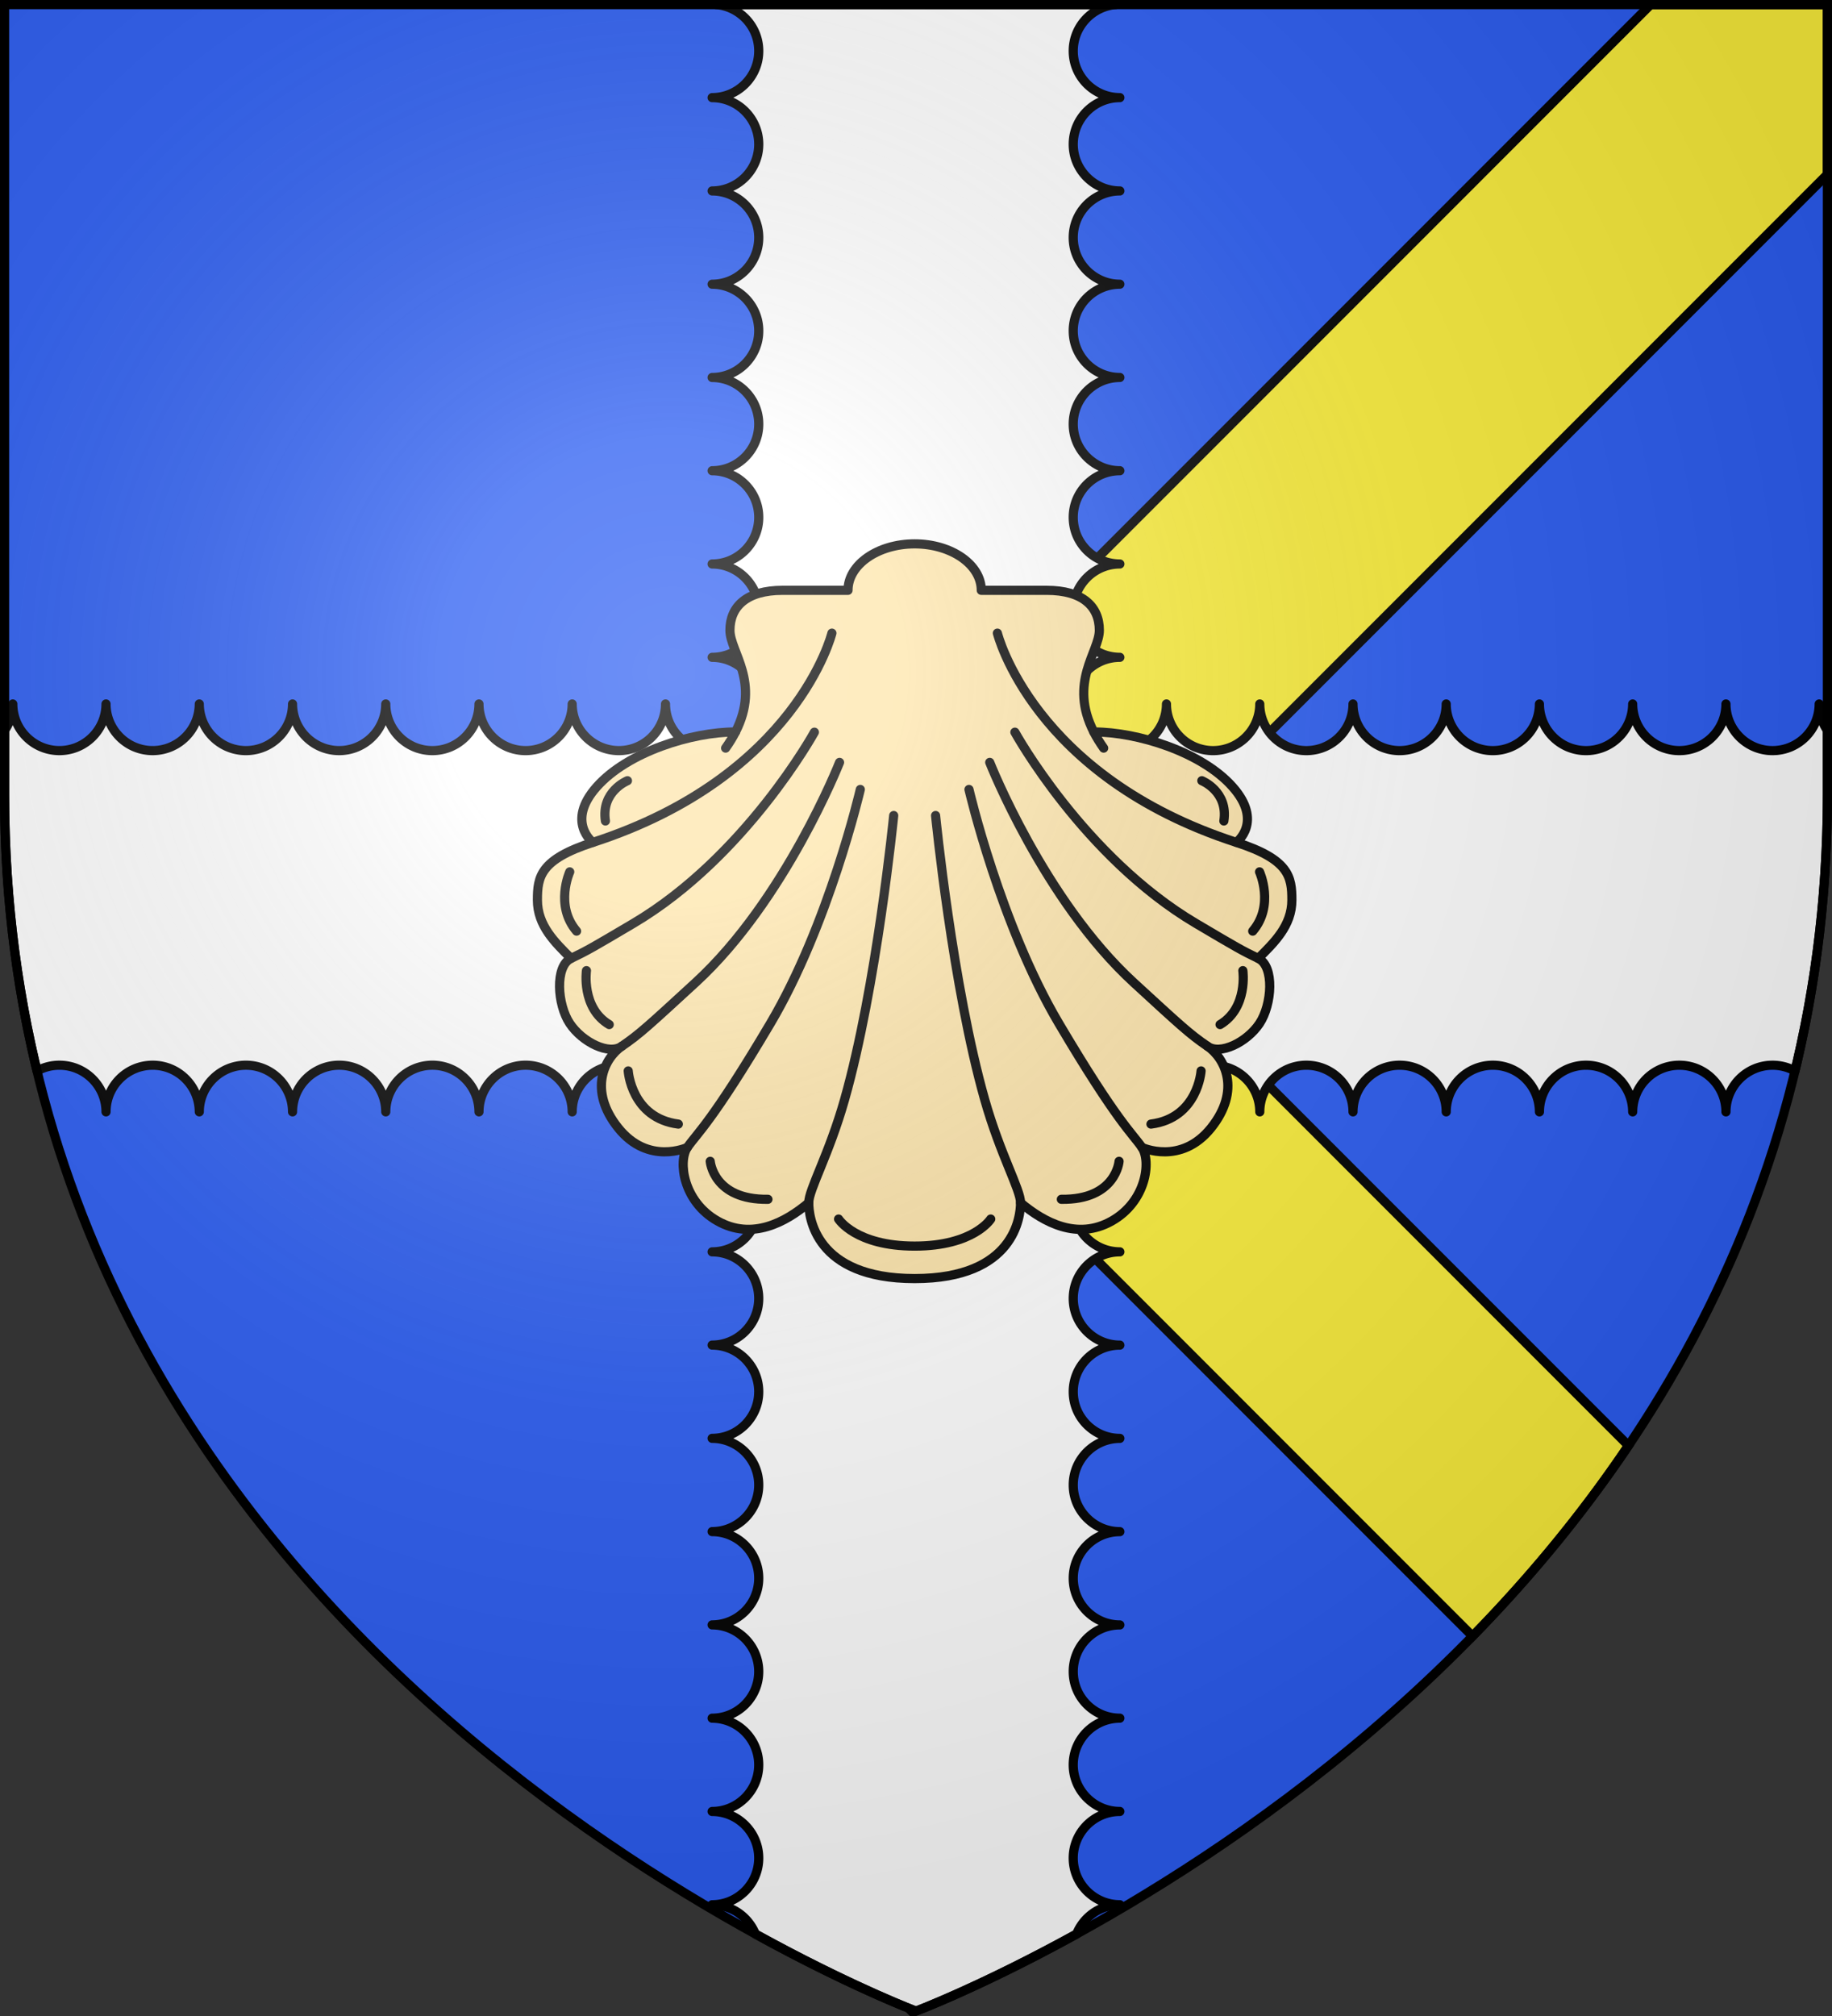
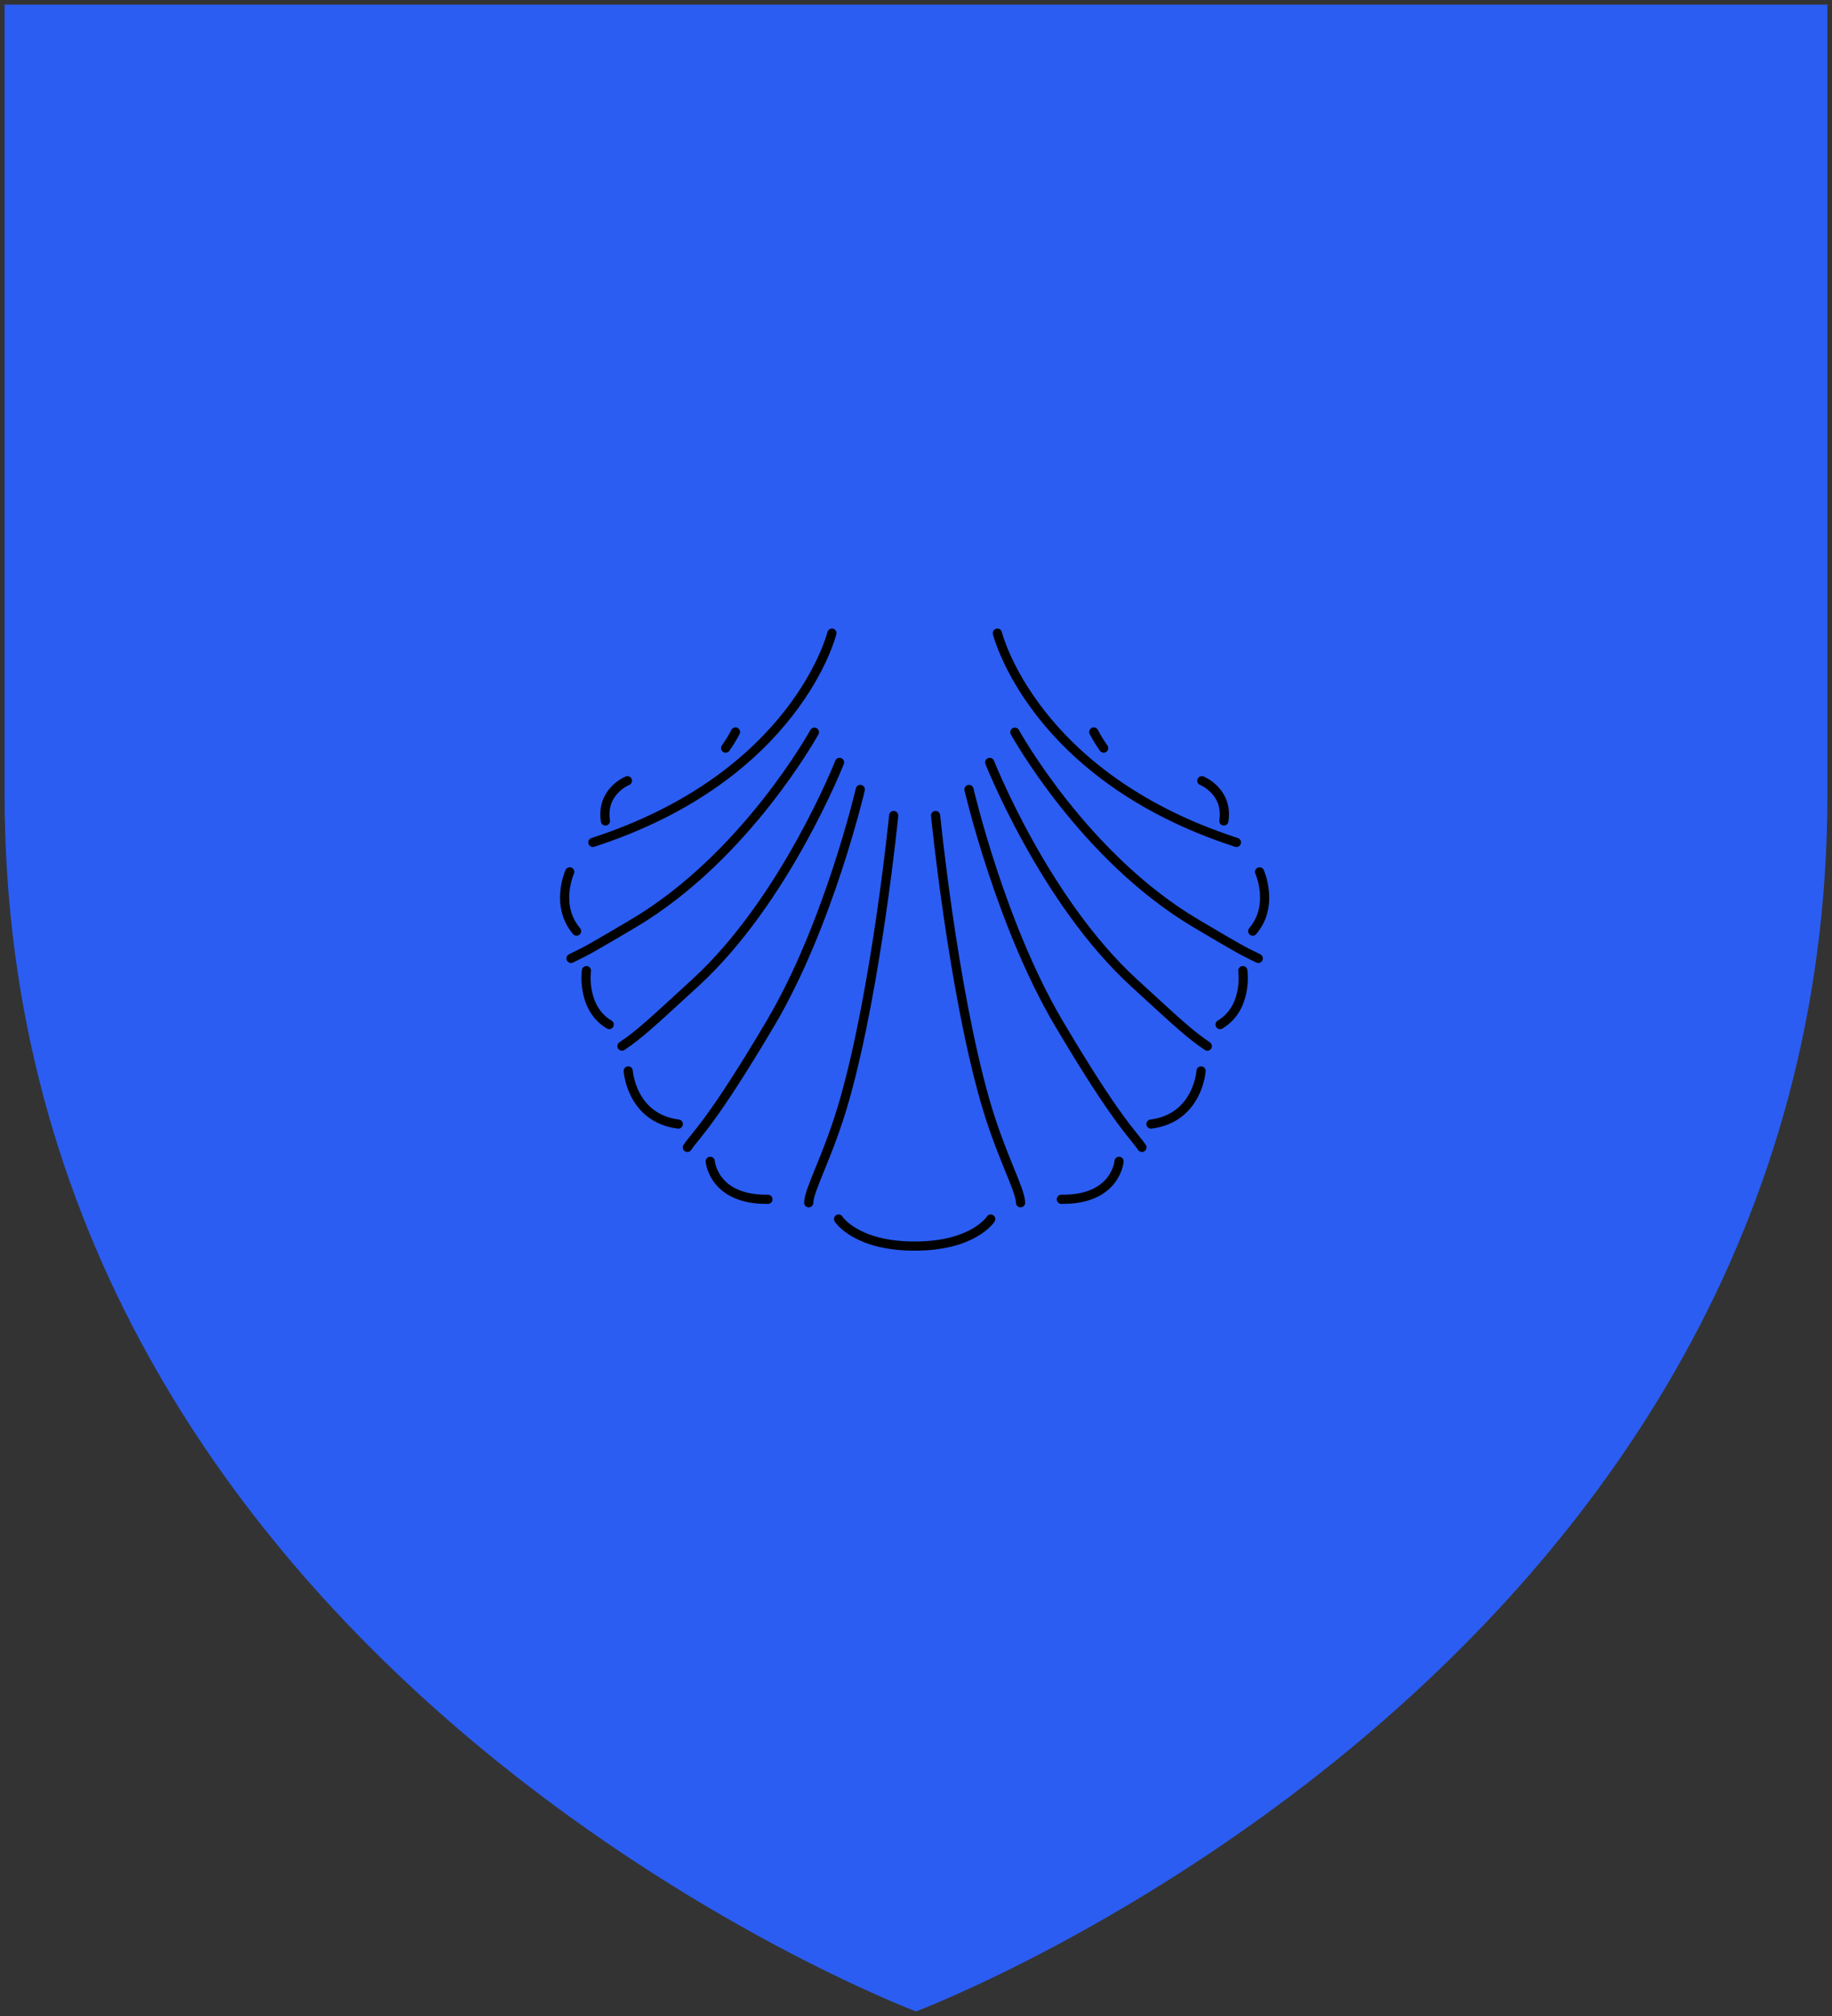
<svg xmlns="http://www.w3.org/2000/svg" width="600" height="660">
  <rect width="100%" height="100%" fill="#333333" stroke="none" />
  <radialGradient id="a" cx="-80" cy="-80" r="405" gradientUnits="userSpaceOnUse">
    <stop offset="0" stop-color="#fff" stop-opacity=".31" />
    <stop offset=".19" stop-color="#fff" stop-opacity=".25" />
    <stop offset=".6" stop-color="#6b6b6b" stop-opacity=".125" />
    <stop offset="1" stop-opacity=".125" />
  </radialGradient>
  <path fill="#2b5df2" d="M1.5 1.5h597V260c0 286.31-298.5 398.5-298.5 398.5S1.5 546.31 1.5 260z" />
  <g stroke="#000">
-     <path fill="#fcef3c" stroke-width="3" d="M363.549 322.963c-28.501.381-46.33 14.37-29.67 64.277l148.394 148.412c18.083-18.492 35.486-39.239 51.07-62.384L384.694 324.6c-7.42-1.087-14.567-1.725-21.144-1.637zM598.5 1.5v55.568L384.693 270.901c-18.67-16.005-37.318-36.708-50.815-62.641L540.613 1.5z" />
-     <path fill="#fff" stroke-linejoin="round" stroke-width="3" d="M234.594 1.5c7.782.692 13.902 7.228 13.902 15.197 0 8.43-6.846 15.268-15.266 15.268 8.42 0 15.266 6.835 15.266 15.265s-6.846 15.268-15.266 15.28c8.422.012 15.268 6.846 15.268 15.275s-6.846 15.266-15.268 15.266c8.422 0 15.268 6.835 15.268 15.263 0 8.43-6.846 15.266-15.268 15.266 8.422 0 15.268 6.835 15.268 15.264s-6.846 15.263-15.268 15.263c8.422 0 15.268 6.837 15.268 15.266s-6.846 15.264-15.268 15.264c8.422 0 15.268 6.868 15.268 15.297s-6.846 15.263-15.268 15.263c8.422 0 15.268 6.837 15.268 15.266 0 8.42-6.837 15.264-15.268 15.264-8.43 0-15.27-6.844-15.27-15.264-.001 8.422-6.836 15.266-15.265 15.266s-15.296-6.845-15.297-15.266c0 8.422-6.834 15.266-15.263 15.266s-15.264-6.845-15.264-15.266c0 8.422-6.837 15.266-15.266 15.266s-15.263-6.845-15.263-15.266c0 8.422-6.837 15.266-15.266 15.266s-15.264-6.845-15.264-15.266c0 8.422-6.836 15.266-15.265 15.266s-15.264-6.845-15.276-15.266c-.011 8.42-6.849 15.264-15.279 15.264s-15.266-6.844-15.265-15.264c0 8.42-6.838 15.264-15.268 15.264s-15.265-6.844-15.266-15.264c0 3.208-.998 6.183-2.693 8.642v20.854c0 32.422 3.84 62.605 10.63 90.65a15.2 15.2 0 0 1 7.329-1.875c8.43 0 15.268 6.844 15.268 15.264 0-8.42 6.835-15.264 15.265-15.264s15.267 6.844 15.28 15.264c.011-8.421 6.846-15.268 15.275-15.268s15.265 6.846 15.265 15.268c0-8.421 6.835-15.268 15.264-15.268s15.266 6.846 15.266 15.268c0-8.421 6.835-15.268 15.263-15.268 8.43 0 15.266 6.846 15.266 15.268 0-8.421 6.835-15.268 15.264-15.268s15.263 6.846 15.263 15.268c0-8.421 6.869-15.268 15.297-15.268s15.265 6.847 15.264 15.272c-.001-8.417 6.836-15.262 15.266-15.262s15.265 6.846 15.265 15.266c0 8.429-6.844 15.263-15.265 15.264 8.421 0 15.265 6.834 15.265 15.263s-6.844 15.297-15.265 15.297c8.421 0 15.265 6.835 15.265 15.264s-6.844 15.265-15.265 15.265c8.421 0 15.265 6.835 15.265 15.264s-6.844 15.264-15.265 15.264c8.421 0 15.265 6.837 15.265 15.265 0 8.43-6.844 15.264-15.265 15.264 8.421 0 15.265 6.837 15.265 15.266s-6.844 15.263-15.265 15.275c8.42.012 15.263 6.85 15.263 15.28s-6.843 15.265-15.263 15.265c8.42 0 15.263 6.837 15.263 15.268 0 8.43-6.843 15.267-15.263 15.267 8.42 0 15.263 6.836 15.263 15.266s-6.843 15.268-15.263 15.267c6.408 0 11.894 3.965 14.154 9.575C278.649 650.368 300 658.398 300 658.398s21.341-8.025 52.6-25.24c2.256-5.616 7.746-9.587 14.16-9.588-8.42 0-15.264-6.837-15.264-15.267s6.844-15.266 15.264-15.266c-8.42 0-15.264-6.837-15.264-15.267s6.844-15.267 15.268-15.266c-8.417.001-15.262-6.836-15.262-15.266s6.846-15.268 15.266-15.267c-8.42 0-15.266-6.836-15.266-15.266s6.846-15.267 15.266-15.268c-8.42 0-15.266-6.835-15.266-15.265s6.846-15.268 15.266-15.268c-8.42 0-15.266-6.837-15.266-15.267s6.846-15.266 15.266-15.266c-8.42 0-15.266-6.837-15.266-15.267s6.846-15.268 15.266-15.268c-8.42 0-15.266-6.867-15.266-15.297s6.846-15.268 15.266-15.268c-8.42 0-15.266-6.835-15.266-15.265s6.846-15.268 15.266-15.268c8.428 0 15.263 6.846 15.263 15.268 0-8.422 6.835-15.268 15.264-15.268s15.297 6.846 15.297 15.268c0-8.422 6.835-15.268 15.263-15.268 8.43 0 15.266 6.846 15.266 15.268 0-8.422 6.835-15.268 15.264-15.268s15.263 6.846 15.263 15.268c0-8.422 6.837-15.268 15.266-15.268s15.264 6.846 15.264 15.268c0-8.422 6.836-15.268 15.265-15.268s15.264 6.846 15.276 15.268c.012-8.42 6.85-15.266 15.279-15.266s15.266 6.846 15.266 15.266c0-8.42 6.837-15.266 15.267-15.266 2.66 0 5.158.684 7.336 1.881 6.793-28.049 10.633-58.235 10.633-90.662v-20.834a15.2 15.2 0 0 1-2.701-8.656c0 8.42-6.838 15.265-15.268 15.265s-15.267-6.845-15.267-15.265c0 8.42-6.836 15.265-15.266 15.265s-15.267-6.845-15.28-15.265c-.011 8.421-6.846 15.267-15.275 15.267s-15.265-6.846-15.265-15.267c0 8.421-6.835 15.267-15.264 15.267s-15.266-6.846-15.266-15.267c0 8.421-6.834 15.267-15.263 15.267s-15.264-6.846-15.264-15.267c0 8.421-6.837 15.267-15.266 15.267s-15.263-6.846-15.263-15.267c0 8.421-6.868 15.267-15.297 15.267s-15.263-6.846-15.262-15.271c.001 8.416-6.835 15.262-15.265 15.262s-15.268-6.844-15.268-15.264c0-8.429 6.846-15.266 15.268-15.266-8.422 0-15.268-6.835-15.268-15.263 0-8.43 6.846-15.297 15.268-15.297-8.422 0-15.268-6.835-15.268-15.264s6.846-15.266 15.268-15.266c-8.422 0-15.268-6.834-15.268-15.263s6.846-15.264 15.268-15.264c-8.422 0-15.268-6.837-15.268-15.266s6.846-15.263 15.268-15.263c-8.422 0-15.268-6.837-15.268-15.266s6.846-15.263 15.268-15.275c-8.42-.012-15.266-6.85-15.266-15.28s6.846-15.265 15.266-15.265c-8.42 0-15.266-6.837-15.266-15.268 0-7.969 6.118-14.505 13.9-15.197z" />
    <g fill="#fcef3c" stroke-linecap="round" stroke-linejoin="round" stroke-width="3.05">
-       <path fill="#fee5aa" d="M-1205.322 316.305c33.404 0 35.248-20.824 35.248-25.22 7.746 6.489 18.839 12.557 30.351 6.069s13.186-19.885 10.046-24.49c0 0 12.976 6.07 23.025-6.49 10.046-12.557 4.606-23.23-1.256-27.21 4.185 3.14 13.185-1.255 17.371-7.535 4.187-6.28 5.024-19.048-.414-21.65 5.263-5.263 11.184-10.854 11.184-19.407 0-7.747-.885-13.485-18.454-19.184 0 0 9.056-6.858-1.294-18.503s-31.7-18.24-46.18-18.24c-8.478-16.54 1.848-26.656 1.848-33.82 0-7.908-5.536-13.302-17.508-13.302h-21.786c0-8.539-9.93-15.46-22.182-15.46s-22.182 6.921-22.182 15.46h-21.785c-11.971 0-17.508 5.394-17.508 13.303 0 7.163 10.326 17.278 1.846 33.819-14.477 0-35.828 6.595-46.18 18.24-10.35 11.645-1.293 18.503-1.293 18.503-17.569 5.699-18.453 11.435-18.453 19.184 0 8.553 5.92 14.144 11.182 19.408-5.437 2.602-4.6 15.37-.413 21.649 4.185 6.28 13.185 10.675 17.372 7.536-5.86 3.977-11.303 14.652-1.256 27.21 10.046 12.559 23.023 6.49 23.023 6.49-3.137 4.605-1.465 18 10.048 24.489 11.513 6.488 22.604.42 30.35-6.07 0 4.397 1.846 25.221 35.25 25.221" transform="matrix(.984 0 0 .984 1485.593 107.339)" />
      <path fill="none" d="M-1180 296.5s-5.654 8.996-25.322 8.996-25.321-8.996-25.321-8.996m93.358-19.21s-1.012 12.892-19.21 12.638m46.507-42.715s-1.01 15.67-16.681 17.693m30.583-51.056s1.768 12.384-7.583 17.946m13.143-50.804s5.054 11.122-2.274 19.714m-16.935-50.044s8.847 3.54 7.33 13.396M-1273.36 277.29s1.012 12.892 19.21 12.638m-46.507-42.715s1.011 15.67 16.681 17.693m-30.582-51.056s-1.769 12.384 7.582 17.946m-13.143-50.804s-5.054 11.122 2.275 19.714m16.934-50.044s-8.846 3.54-7.33 13.396m162.546-29.614c.881 1.719 1.966 3.507 3.286 5.368m44.188 31.376c-67.876-22.018-79.564-69.624-79.564-69.624m5.828 32.955s22.847 41.497 60.28 63.63c13.456 7.956 15.288 9.026 20.726 11.63m-89.379-65.212s18.051 45.835 47.93 73.258c15.281 14.023 18.63 17.163 24.49 21.14m-79.327-85.397s10.465 45 29.93 77.862c19.467 32.861 24.49 36.627 27.63 41.233m-135.276-138.219c-.88 1.719-1.966 3.507-3.284 5.368m-44.187 31.376c67.876-22.018 79.564-69.624 79.564-69.624m-5.828 32.955s-22.847 41.497-60.28 63.63c-13.457 7.956-15.288 9.026-20.727 11.63m89.38-65.212s-18.053 45.835-47.932 73.258c-15.28 14.023-18.63 17.163-24.489 21.14m79.327-85.397s-10.464 45-29.931 77.862c-19.465 32.861-24.49 36.627-27.63 41.233m82.618-110.422s5.646 56.847 16.348 94.515c5.232 18.42 11.93 29.93 11.93 34.328m-42.22-128.843s-5.645 56.847-16.347 94.515c-5.232 18.42-11.93 29.93-11.93 34.328" transform="matrix(.984 0 0 .984 1485.593 107.339)" />
    </g>
  </g>
-   <path fill="url(#a)" d="M-298.5-298.5h597V-40C298.5 246.31 0 358.5 0 358.5S-298.5 246.31-298.5-40z" transform="translate(300 300)" />
-   <path fill="none" stroke="#000" stroke-width="3" d="M1.5 1.5h597v258.46c0 286.265-298.5 398.438-298.5 398.438S1.5 546.225 1.5 259.96z" />
</svg>